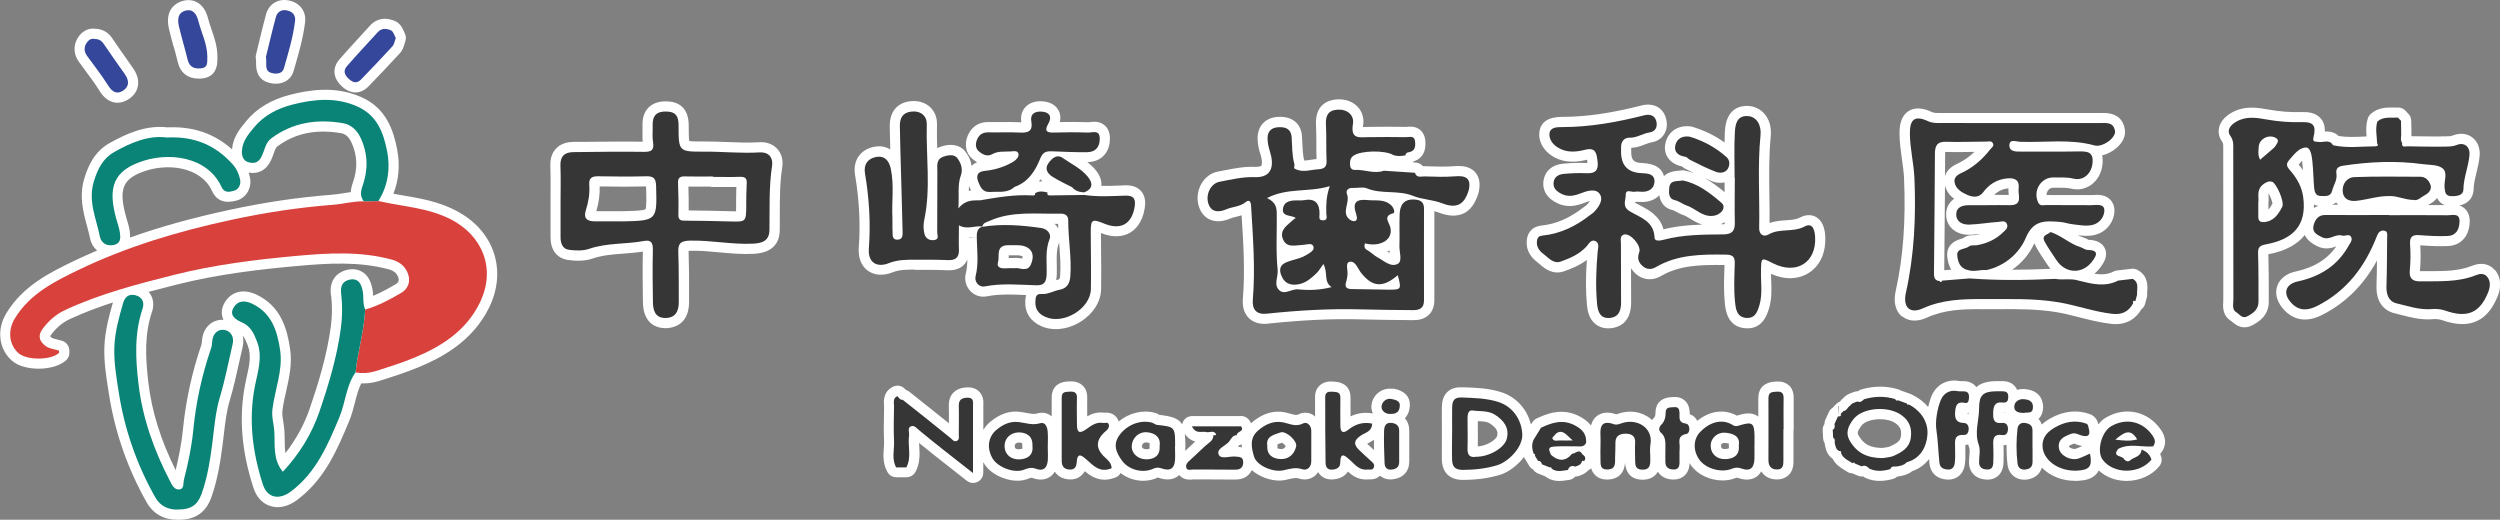
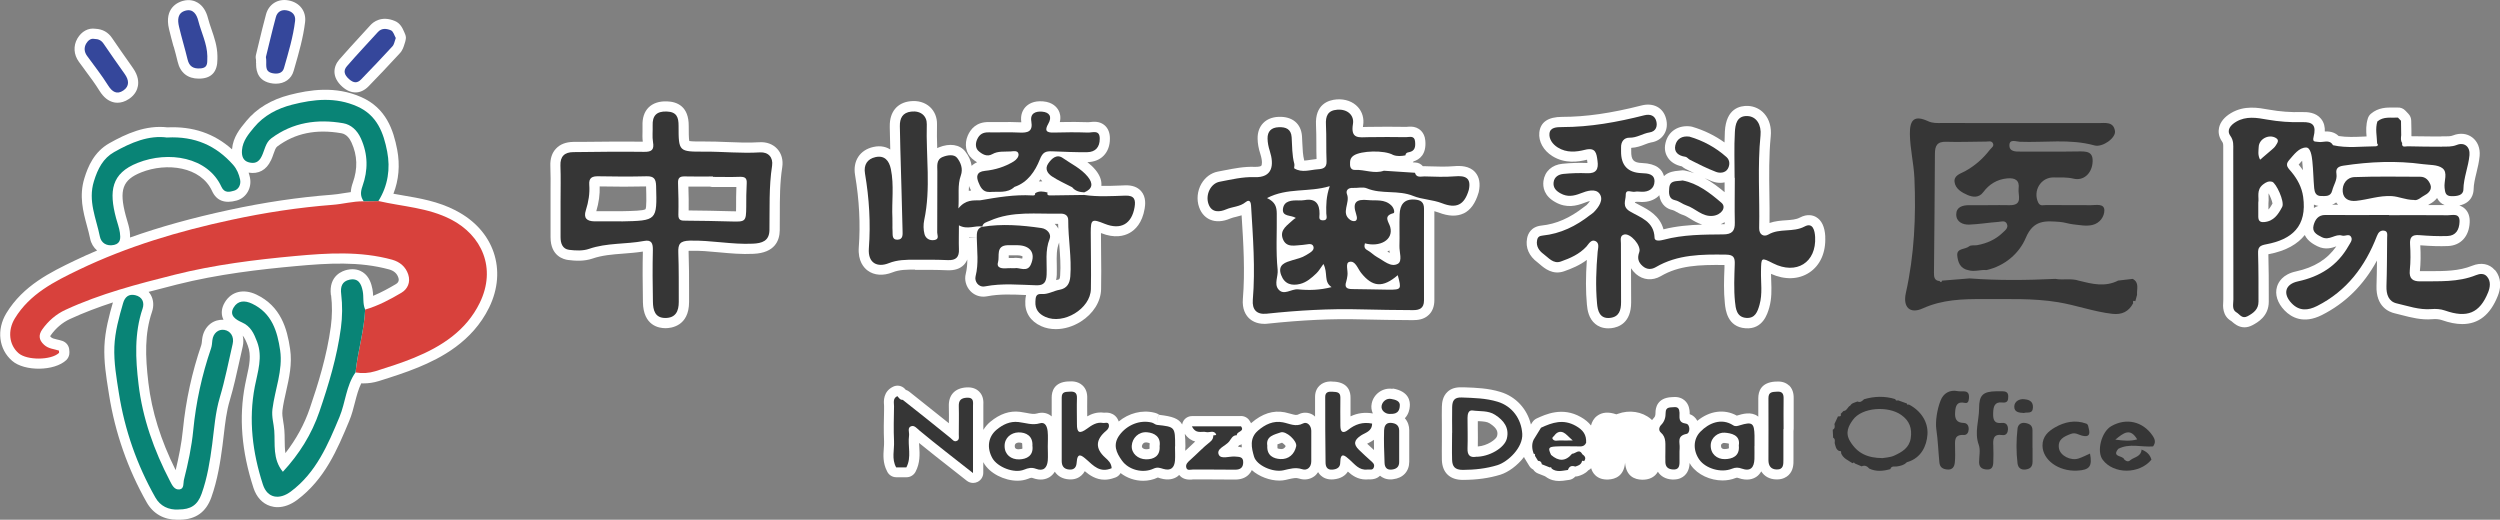
<svg xmlns="http://www.w3.org/2000/svg" id="_レイヤー_1" width="369.45" height="76.81" viewBox="0 0 369.45 76.81">
  <rect x="0" y="0" width="369.45" height="76.81" fill="#808080" stroke="none" />
  <defs>
    <style>.cls-1{fill:#363636;}.cls-1,.cls-2,.cls-3,.cls-4,.cls-5{stroke-width:0px;}.cls-2{fill:#098476;}.cls-3{fill:#fff;}.cls-4{fill:#d8413c;}.cls-5{fill:#35479b;}</style>
  </defs>
  <path class="cls-3" d="m67.34,31.1c-2.6-1.34-5.29-1.8-7.89-2.24-.45-.08-.88-.15-1.31-.23.79-2.02.99-4.22.56-6.5-.56-2.93-1.64-6.15-5.29-7.77-3.87-1.72-7.7-1.08-10.6-.34-2.72.7-4.88,2-6.41,3.86l-.07.09c-.85,1.02-1.9,2.29-2.04,4.1-2.64-2.35-5.77-3.42-9.55-3.25-3.22-.38-6.14.97-8.59,2.35,0,0,0,0,0,0-2.24,1.27-3.15,3.43-3.68,5.17-.81,2.62-.18,4.96.38,7.03.17.63.34,1.25.47,1.89.14.71.51,1.32,1.03,1.76-1.12.48-2.22.96-3.29,1.48-3.57,1.72-7.62,3.67-10.12,7.78-1.48,2.44-1.13,5.34.86,7.05,1.83,1.58,6.23,1.54,8-.12.55-.55.47-1.22.44-1.41,0-.64-.41-1.21-1.02-1.42-.26-.09-.53-.15-.79-.21-.46-.11-.7-.17-.88-.33-.07-.07-.12-.12-.14-.15.02-.03.04-.08.09-.14.75-1.06,1.73-1.89,2.83-2.4,2.07-.96,4.22-1.76,6.36-2.46-.54,1.87-1.16,4.13-1.26,6.48-.09,2.28.26,4.48.6,6.61l.09.57c.89,5.6,2.76,10.96,5.57,15.91.94,1.65,2.52,2.55,4.47,2.55.12,0,.23,0,.35,0,.03,0,.07,0,.1,0,2.33-.05,3.84-1.13,4.62-3.3.93-2.6,1.34-5.31,1.65-7.65.07-.52.13-1.04.19-1.57.21-1.79.4-3.49.89-5.12.57-1.91,1-3.88,1.42-5.77.16-.73.32-1.46.49-2.18.13-.56.12-1.11,0-1.63.28.34.49.8.75,1.48.55,1.45.23,2.9-.15,4.59-.09.4-.18.8-.25,1.2-.93,4.81-.53,9.8,1.24,15.24.44,1.36,1.32,2.31,2.48,2.68.35.11.71.17,1.08.17.96,0,1.96-.37,2.91-1.08,4.08-3.06,5.91-7.42,7.67-11.64.39-.93.63-1.87.86-2.78.26-1,.51-1.96.93-2.8.1,0,.2.01.3.01.77,0,1.53-.11,2.27-.34l.1-.03c1.9-.6,3.86-1.22,5.75-2,3.3-1.36,7.98-3.75,10.47-8.83,2.72-5.55.71-11.45-4.9-14.33Zm-18.41,12.52c.18,1.52.17,3.08-.04,4.64-.58,4.34-1.9,8.55-3.11,12.09-.8,2.35-2.01,4.56-3.6,6.61-.1-.6-.1-1.25-.11-1.94,0-.5-.01-1-.05-1.48-.03-.41-.09-.81-.16-1.22-.1-.6-.18-1.12-.12-1.66.11-.92.32-1.83.54-2.81.45-2,.92-4.07.59-6.29-.44-3.01-1.37-6.31-4.98-8.03-1.91-.9-3.7-.46-4.66,1.14-.57.94-.5,1.74-.34,2.25.04.12.09.23.14.33-.69-.03-1.36.16-1.92.58-.69.53-1.13,1.34-1.24,2.31l-.02.2c-.02.26-.05.5-.1.65-1.38,4.03-2.29,8.21-2.71,12.43-.21,2.18-.66,4.31-1.08,6.06-2.21-4.45-3.53-8.68-4.03-12.91-.47-3.96-.56-7.26.53-10.48.3-.88.24-1.77-.17-2.5-.09-.17-.21-.32-.33-.46,1.42-.38,2.82-.74,4.17-1.08,6.15-1.55,12.36-2.25,17.62-2.73,4.74-.43,9.36-.71,13.77.5.71.2,1.15.6,1.35,1.21.05.15.2.62-.36.95-1.01.6-2.15,1.23-3.37,1.74-.01-.32-.03-.65-.1-1-.15-.76-.46-1.86-1.42-2.49-.44-.29-1.2-.6-2.3-.36-.66.14-2.78.83-2.42,3.75Zm-15.8,5.13h0Zm6.91-25.04c.15-.31.27-.64.38-.97.17-.49.32-.92.55-1.09,2.64-1.97,5.74-2.61,9.48-1.96.79.14,1.25.83,1.5,1.38.87,1.91.93,3.85.19,5.93-.15.41-.27.88-.3,1.39-.36.05-.72.11-1.08.16-.61.1-1.18.19-1.75.23-4.97.38-9.94,1.12-15.17,2.25-5.42,1.17-10.21,2.5-14.62,4.07.01-.27,0-.57-.04-.89-.08-.62-.26-1.19-.41-1.7-.07-.22-.13-.44-.19-.66-1.01-3.79-.47-5.28,2.3-6.38,3.74-1.49,8.81-.86,10.46,2.76.65,1.42,1.86,1.9,3.65,1.4,1.42-.4,2.28-1.9,1.94-3.43-.05-.24-.12-.47-.19-.69,1.46.25,2.63-.38,3.29-1.8Z" />
  <path class="cls-3" d="m216.29,31.55c1.03-.51,1.75-1.51,2.21-3.07.01-.03.02-.07.03-.1.27-1.24.09-2.22-.52-2.92-.86-.98-2.22-.98-3.15-.9-1.2.1-2.4.06-3.68.02l-.62-.02c-.09,0-.19,0-.29,0-.26-.31-.64-.52-1.06-.54l-.43-.03s.08-.09.12-.14c.87-.27,1.93-1.03,1.73-3.1-.12-1.27-.96-1.74-1.31-1.88-.53-.21-1.03-.16-1.36-.13-.06,0-.11.01-.13.01-1.86-.03-3.75-.03-5.61,0-.15,0-.3,0-.45.01-.11,0-.24,0-.36.01,0-.06.02-.14.03-.23.17-1.01-.11-2-.77-2.72-.73-.81-1.87-1.22-3.13-1.13-1.22.09-3.23.71-3.06,3.81.04.89.05,1.77.05,2.7,0,.76,0,1.51.03,2.3-.3.03-.6.07-.9.12-.38.06-.68.1-.92.11-.2-.78-.24-1.63-.28-2.54-.01-.35-.03-.7-.05-1.05-.13-1.89-1.45-2.96-3.47-2.87-1.91.07-3.12,1.33-3.09,3.21.01.72.14,1.47.4,2.26.36,1.13.23,1.65.15,1.75-.06.08-.37.18-.94.17-1.59-.07-3.12.24-4.61.53l-.88.17c-1,.19-1.88.85-2.43,1.8-.6,1.05-.73,2.34-.34,3.45.38,1.1,1.09,1.61,1.61,1.84.86.38,1.9.32,3.01-.16.24-.1.54-.18.86-.25.25-.06.52-.13.81-.22v.09c.26,4.03.52,8.21.18,12.28-.12,1.49.42,2.36.89,2.82.41.4,1.13.85,2.29.85.16,0,.32,0,.5-.03,5.12-.54,9.63-.75,13.77-.63,2.51.07,5.06.09,7.53.11h.14c.7,0,1.64-.07,2.38-.8.53-.52.8-1.25.8-2.16-.01-3.01,0-6.02,0-9.02v-4.12c.22.06.42.12.61.19,1.49.58,2.72.62,3.75.12Zm-10.91,5.84c-.13-.08-.25-.16-.36-.22.11-.05.21-.11.31-.16.01.13.03.26.04.39Z" />
-   <path class="cls-3" d="m281.13,46.76c.54.44,1.73,1.04,3.62.18,2.62-1.19,5.31-1.28,8.33-1.25.73,0,1.45,0,2.18,0,2.99-.02,5.8-.03,8.65.44,1.13.19,2.24.47,3.41.77,1.5.38,3.06.78,4.69.96h0c.22.03.44.04.65.04,1.65,0,2.95-.75,3.79-2.19.28-.21.48-.5.56-.84.08-.31.16-.61.25-.92.06-.21.07-.42.04-.62,0-.11.01-.21.02-.32.05-.67.18-2.25-1.44-3.12-.27-.14-.58-.21-.88-.17l-2.15.25c-.18.02-.36.07-.52.16-.88.45-1.81.48-2.82.32.29-.24.57-.52.81-.84.42-.55,1.31-1.7.73-2.92-.54-1.13-1.85-1.23-2.41-1.25-.04-.02-.08-.04-.11-.06-.16-.09-.38-.21-.66-.29-.27-.08-.53-.2-.8-.33.74.09,1.55.17,2.44-.03,1.94-.44,2.96-2.15,2.96-3.62,0-.85-.37-1.37-.68-1.67-.76-.72-1.79-.66-2.46-.62-.12,0-.23.01-.32.01-1,0-2.01,0-3.01,0-1.2,0-2.39,0-3.56-.01,0-.22.06-.44.18-.63.11-.17.33-.45.84-.45.25,0,.49,0,.73,0,.66,0,1.29,0,1.86.13,1.04.26,2.08.07,2.93-.52.94-.65,1.56-1.72,1.71-2.95.07-.54.06-1.02-.04-1.44.86-.19,1.65-.67,2.19-1.15.9-.81,1.32-1.75,1.17-2.66-.39-2.56-2.72-2.48-3.58-2.45-.12,0-.24,0-.36,0-7.71-.01-15.42,0-23.13,0h-.26c-.54,0-.86,0-1.15-.13-.54-.25-2.17-1-3.5-.14-1.21.79-1.33,2.32-1.32,3.41.02,1.28.19,2.51.36,3.7.14.98.27,1.91.31,2.84.27,6.24-.13,11.67-1.23,16.6-.5,2.24.37,3.35.94,3.81Zm15.72-17.96s0,0,0,.01c-.43,0-.86-.01-1.28-.01-.29,0-.57,0-.86,0,.57-.57,1.24-.88,2.06-.96.01,0,.03,0,.04,0-.02.34,0,.67.04.96Zm3.8,7.15c.06.17.13.35.23.52.44.79.93,1.52,1.4,2.22l.39.58c.11.16.22.31.34.46-2.03.09-3.92.13-5.66.13,1.43-.98,2.57-2.33,3.29-3.92Zm-9.27-13.51c.14,0,.27,0,.41,0-.64.61-1.34,1.13-2.12,1.55-.09.05-.19.09-.29.14-.53.25-1.63.76-1.95,1.9,0-1.1.01-2.2.02-3.3,0-.12,0-.21.01-.28.03,0,.07,0,.12,0,1.28.05,2.56.02,3.8,0Zm-2.61,6.95c-.14.09-.27.2-.39.32-.36.35-.78.98-.78,1.98,0,.83.3,1.56.87,2.1.65.62,1.58.94,2.61.9.55-.02,1.09-.06,1.63-.12-.24.07-.5.13-.77.18-.04,0-.08,0-.12,0-.03,0-.07,0-.09,0-.4,0-1.05,0-1.62.45-.08.03-.18.06-.27.08-1.47.42-2.17,1.28-2.08,2.57.07.85.29,1.5.59,2l-1.03.08c.04-4.18.08-8.35.11-12.53.21.9.77,1.54,1.35,1.98Z" />
  <path class="cls-3" d="m269.74,34.94c-.08-1.43-.54-2.4-1.37-2.87-.4-.23-1.25-.52-2.38.08,0,0,0,0,0,0-.56.3-1.24.34-2.03.4-.77.05-1.61.11-2.46.4.02-1.41,0-2.81-.02-4.19-.04-2.84-.08-5.77.2-8.61.13-1.31-.2-2.5-.94-3.34-.61-.7-1.47-1.11-2.42-1.16-1.19-.04-3.23.37-3.42,3.77-.03.54-.04,1.09-.05,1.63-1.43-1.02-3.02-1.8-4.75-2.31-.07-.02-.14-.04-.22-.05-1.85-.26-3.35.72-3.75,2.42-.25,1.03.06,1.77.36,2.21.44.65,1.15,1.08,2.06,1.27.11.1.27.22.48.34.44.22.9.45,1.35.67-.46-.17-.94-.32-1.44-.41-.18-.03-.36-.04-.54,0-.15.03-.3.04-.44.05-.41.03-1.38.12-2.06.78-.25-.96-1.07-1.85-3.24-1.93-1.25-.04-1.62-.45-1.6-1.75v-.49c.81-.04,1.48-.29,2.03-.51.35-.13.64-.25.9-.29.82-.12,1.5-.54,1.91-1.18.44-.67.54-1.52.3-2.37-.42-1.59-1.86-2.36-3.6-1.92-4.54,1.16-8.27,1.69-11.74,1.69-2.08,0-3.21.77-3.38,2.3-.14,1.33.6,2.67,1.93,3.5,1.85,1.15,3.8.86,5.12.53.01.1.03.2.04.28,0,0,.01.1.01.1,0,.04.01.08.01.11,0,0,0,0-.01,0-1.17-.05-2.41-.02-3.68.11-1.55.15-2.62,1.12-2.81,2.55-.12.92.1,2.22,1.79,3.14,1.63.91,3.11.53,4.24.09.38-.15.65-.23.84-.28-.1.16-.26.37-.51.62-.04.04-.09.07-.14.1-.09.06-.18.13-.27.2-2.05,1.6-4.08,2.49-6.23,2.71-1.6.17-2.03,1.28-2.14,1.9-.26,1.36.28,2.61,1.54,3.54.12.09.25.2.37.31.65.56,1.87,1.6,3.56,1.01,1.13-.4,2.3-.88,3.36-1.68-.17,2.51-.17,4.63.01,6.58.07.86.28,2.09,1.24,2.88.37.31.99.65,1.91.65.14,0,.28,0,.43-.02,1.11-.12,2.96-.78,2.96-3.82-.01-1.68-.02-3.36-.02-5.04.19.3.44.59.74.86,1.06.9,2.42,1.02,3.66.31,2.71-1.59,5.62-1.69,9.41-1.65v.42c-.07,1.7-.13,3.46.06,5.28.1.95.37,3.46,3.05,3.65,2.57.19,3.24-2.14,3.5-3.02.39-1.38.35-2.69.3-3.95-.01-.36-.03-.71-.03-1.07,2.03.91,4.07.85,5.64-.18,1.63-1.06,2.49-3,2.37-5.32Zm-14.87-2.11s0,.06,0,.09c0,.08,0,.15,0,.21-.06,0-.14,0-.23,0h-.35c.21-.08.4-.19.59-.31Zm-7.36-3.25h0s0,0,0,0Zm19.18,3.89h0s0,0,0,0Zm-13.65-6.67c.36.14.77.22,1.18.22.22,0,.43-.02.64-.07,0,.48,0,.96,0,1.45-.89-.74-1.86-1.49-2.95-2.08.38.16.75.34,1.13.49Zm-7.83,2.04c.23,1.56,1.28,2.07,1.99,2.21.14.03.33.14.54.26.27.15.6.34,1.01.47.32.1.68.33,1.06.56.49.31,1.07.64,1.74.85-1.9.06-3.82.22-5.72.7-.54-2.01-2.24-2.9-3.43-3.52-.26-.14-.53-.27-.78-.42,0,0,0,0-.01,0,0-.03,0-.06.01-.09.08,0,.17-.02.25-.04.06,0,.22,0,.34.01.12,0,.24.02.34.02.99.03,1.9-.27,2.53-.86.05-.04.08-.1.12-.14Z" />
  <path class="cls-3" d="m112.2,21.02c-1.57.1-3.13.04-4.78-.03-1.07-.04-2.18-.09-3.29-.08-.88,0-1.86.01-2.27-.07-.08-.4-.08-1.36-.08-2.21.02-2.93-1.73-3.6-3.21-3.65-1.16-.04-2.08.27-2.72.9-.64.64-.94,1.55-.9,2.72.01.27,0,.54,0,.81-.01.47-.03.98.04,1.53-3.12-.04-6.27,0-9.33.03h-.94c-1.08.02-1.94.34-2.54.98-.61.63-.89,1.5-.85,2.6.05,1.19.04,2.41.03,3.6,0,.51,0,1.03,0,1.54v5.37c0,2.82,1.98,3.28,2.59,3.36,1.03.13,2.37.22,3.61-.21,1.42-.49,2.93-.61,4.53-.73.95-.07,1.93-.15,2.91-.3-.05,2.17-.04,4.55.01,7.48.06,3.47,2.35,3.84,3.33,3.84.82,0,3.49-.28,3.49-3.88v-1.81c0-1.81,0-3.68-.07-5.54,0-.08,0-.14,0-.2.06,0,.14-.01.23-.01,1.41-.04,2.81.09,4.29.23,1.64.15,3.34.31,5.07.22,3.16-.14,3.86-1.96,3.88-3.48.01-.76.01-1.52.01-2.29,0-2.43,0-4.73.36-7.04.16-1.05-.11-2.02-.75-2.71-.64-.69-1.57-1.04-2.64-.97Zm-10.47,6.56c.8.01,1.6,0,2.4,0h.8c.17.05.37.07.55.05.36,0,.73,0,1.09,0,.75,0,1.5.01,2.25,0-.04.99-.04,1.97-.04,2.92,0,.17,0,.44-.01.68-.22,0-.46,0-.62-.01-2.24-.07-4.45-.1-6.38-.12.02-1.06,0-2.2-.04-3.53Zm-6.35,3.34c-.31.22-1.87.26-3.42.29-.05,0-.09,0-.14,0h-1.33c-.79,0-1.59,0-2.37,0,.38-1.28.54-2.48.5-3.66,2.51.05,4.76.05,6.86,0,0,0,0,.02,0,.03.04,1.5.08,3.05-.09,3.34Z" />
  <path class="cls-3" d="m135.22,39.88c1.46-.01,3.15-.01,4.8.06,1.05.04,1.85-.22,2.42-.8.22-.23.39-.5.51-.8,0,.73-.06,1.43-.23,2.12-.23.88.03,1.86.67,2.54.51.54,1.19.84,1.93.84.18,0,.36-.02.54-.05,1.85-.36,3.73-.28,5.72-.19.02,0,.03,0,.05,0-.08.33-.1.65-.11.91-.09,1.66.75,2.97,2.35,3.69.66.3,1.4.44,2.16.44,1.23,0,2.53-.38,3.7-1.12,1.83-1.16,2.95-2.94,2.99-4.78.04-1.79.02-3.59,0-5.34-.01-.98-.02-1.96-.02-2.95,0,0,.02,0,.02,0,2.01.8,3.4.43,4.22-.03.82-.46,1.86-1.45,2.22-3.6.07-.46.27-1.67-.53-2.58-.53-.6-1.33-.89-2.38-.85l-.75.03c-.94.04-1.85.07-2.74.05.07-.76-.2-1.54-.85-2.34-.37-.45-.79-.83-1.22-1.17h0c2.02-.03,3.33-1.4,3.33-3.45.01-.84-.24-1.5-.74-1.96-.75-.68-1.7-.57-2.2-.51-.09,0-.17.02-.26.02-1.31-.05-2.69-.05-4.2-.02.19-.79,0-1.38-.18-1.71-.24-.45-.85-1.23-2.29-1.35-1.4-.12-2.19.39-2.61.84-.37.41-.78,1.12-.61,2.25-.06,0-.12,0-.2,0-.94-.05-1.87-.04-2.77-.03-.6,0-1.2.01-1.79,0-1.9-.05-2.75,1.06-3.16,2.01-.53,1.26-.28,2.58.62,3.37.26.23.52.42.76.56-.35.15-.61.34-.8.53-.11-.74-.43-1.47-.96-2.14-.8-1.02-2.29-1.24-3.89-.59-.08.03-.16.07-.24.11-.04-1.17-.06-2.36-.03-3.52.02-1.01-.35-1.92-1.04-2.56-.74-.68-1.78-.98-2.91-.85-1.93.21-3.06,1.58-3.03,3.68v.27c.02,1.01.04,2.03.07,3.04v.14c-.49-.32-1.33-.64-2.51-.37-1.99.45-3.04,2.08-2.69,4.14.62,3.69.81,7.28.55,10.69-.15,2.04.76,3.03,1.32,3.44.96.71,2.29.8,3.66.26,1.03-.41,2.1-.41,3.34-.41Zm7.98-12.39c.07.17.17.41.31.67-.12.01-.23.02-.35.04,0-.25.02-.48.04-.71Zm3.44-4.71h0s0,0,0,0h0Zm.85,15.96l1.1.33s0,0,0,0l-1.1-.33h0Zm8.91-4.93s-.03-.09-.06-.13c-.13-.22-.3-.42-.48-.6.17,0,.33,0,.51,0,0,.25.02.49.03.74Zm-.23,5.26c-.03-1.21-.05-2.25.35-3.23,0,0,0-.02,0-.03,0,.11.02.23.02.34.12,1.59.24,3.08.13,4.57-.04.55-.13.57-.34.61-.09.02-.17.04-.26.06.05-.24.09-.48.1-.77.02-.52,0-1.04,0-1.56Zm-2.15-12.27c-.16,0-.33,0-.5.01.08-.1.17-.2.25-.31.08.1.16.2.26.29Zm-4.95,11.13c0-.06,0-.13,0-.2.26,0,.53,0,.79,0h.51c.49.01.7.13.73.15.01.03.02.14-.04.34-.03,0-.06-.01-.09-.02-.24-.04-.51-.1-.82-.1-.11,0-.23,0-.35.03-.11,0-.21,0-.29,0-.17,0-.31,0-.44,0,0-.06,0-.13,0-.19Zm-5.87-2.76s0-.04,0-.06l1.15.06h0-1.15Z" />
  <path class="cls-3" d="m368.67,39.9c-.78-.92-2.02-1.16-3.33-.63-1.97.8-4.09.8-6.34.8-.44,0-.89,0-1.34,0-.02,0-.03,0-.05,0,.12-1.15.14-2.4.06-3.82,1.62.12,2.89.16,4.09.11,1.89-.08,3.12-1.42,3.21-3.49.04-.85-.19-1.52-.68-2-.27-.26-.56-.41-.85-.5,1.89-.4,2.09-1.85,2.11-2.35.01-.81.21-1.63.42-2.49.19-.79.39-1.61.47-2.49.1-1.15-.3-2.15-1.11-2.75-.78-.58-1.81-.68-2.82-.28-.37.15-.79.14-1.32.14h-.34c-.08,0-.16,0-.23.02h-.62c-1.22,0-2.43-.02-3.64-.04h0c0-.06,0-.12,0-.17v-.72c-.02-.46-.03-.93-.03-1.39,0-.4-.16-.78-.44-1.06-.14-.14-.28-.28-.41-.43-.3-.33-.73-.5-1.18-.47-.21.01-.42,0-.64,0-.92-.01-2.17-.03-3.29.92-.21.18-.37.42-.45.69-.3.95-.26,1.85-.19,2.66-.14,0-.29.01-.43.02-1.29.06-2.51.11-3.69-.08-.67-.65-1.49-.7-2.05-.67.03-.63-.09-1.31-.56-1.88-.77-.95-2-1.01-2.84-.99-1.62.05-3.21-.07-4.85-.36-1.62-.29-3.63-.66-5.6.5-.98.58-1.6,1.33-1.78,2.18-.11.5-.11,1.26.46,2.06.15.21.17.37.16.94v.3c0,4.41,0,8.82.01,13.24v8.83c0,.1,0,.21-.01.32-.05.63-.15,2.12,1.2,2.88.04.03.09.07.13.11.26.23.9.81,1.81.81.36,0,.75-.09,1.19-.32.72-.39,2.4-1.29,2.4-3.47v-.78c0-2.04,0-4.14-.06-6.23,2.68-.5,4.36-1.55,5.38-2.84.44.94,1.41,1.43,1.87,1.66,1.17.58,2.18.24,2.8.01-1.36,1.94-3.28,3.12-5.97,3.71-1.97.42-2.6,1.59-2.8,2.25-.35,1.14.06,2.42,1.11,3.51,1.03,1.06,2.81,2.04,5.51.69,3.48-1.76,6.17-4.41,8.15-8.06-.01,1.24-.03,2.5-.07,3.73-.1,3.11,1.86,3.88,2.69,4.07.36.08.71.17,1.07.27,1.33.34,2.84.74,4.49.6.52-.05,1.02,0,1.4.13,1.11.39,2.11.59,3.02.59,2.41,0,4.14-1.37,5.25-4.15.79-1.99.08-3.26-.42-3.85Zm-33.44-9.84c.04-.33.03-.64.02-.91-.01-.34-.01-.5.01-.58.25.48.52,1.14.57,1.51-.23.41-.41.69-.6.88v-.9Zm4.46-5.73h0c.13-.15.32-.38.52-.58,0,.07.02.14.02.22.04.39.07.79.1,1.18-.16-.23-.34-.46-.52-.69l-.11-.13Zm21.57,5.97c-.81,0-1.62,0-2.43,0,.07-.05.14-.11.21-.14.46-.23.83-.54,1.11-.9.25.5.62.85,1.11,1.04Zm-16.02-.38c.08.12.18.23.28.34-.3,0-.6,0-.9,0,.21-.08.42-.19.62-.34Zm-3.28.32c.23.1.46.16.65.19-.22.07-.44.16-.66.3,0-.16,0-.32,0-.48Z" />
-   <path class="cls-3" d="m319.32,63.49c-1.88-2.71-5.19-3.46-8.06-1.81,0,0,0,0,0,0-.44.25-.83.61-1.17,1.04-.08-.37-.31-1.18-1.27-1.53-1.89-.68-3.92-.45-5.87.67-.26.15-.74.44-1.22.88-.09-.28-.24-.57-.48-.84.55-.51.67-1.24.68-1.64.02-.59-.1-2.54-2.7-2.76-.39-.03-.77.01-1.14.12-.12-.28-.28-.49-.42-.64-.65-.66-1.51-.66-1.79-.66h-.88c-1.34.02-2.3.31-2.95.9-.05-.07-.09-.14-.14-.2-.67-.72-1.59-.71-2.07-.7-.07,0-.14,0-.2,0-.02,0-.04,0-.05-.01-1.85-.35-3.48.54-4.18,2.29-.19.48-.34,1.01-.47,1.54-.57-.68-1.3-1.26-2.16-1.71-.05-.03-.11-.05-.16-.07-.09-.06-.18-.1-.28-.14-.22-.08-.45-.16-.67-.24-.21-.07-.42-.15-.63-.23-.05-.02-.1-.03-.15-.05-.11-.07-.23-.12-.35-.16-1.76-.54-3.6-.53-5.47.01-.17.05-.36.15-.51.27-.22-.02-.44.04-.65.13-.06.03-.12.04-.17.06-.32.11-.88.29-1.33.81-.22.17-.38.36-.49.51-.21.08-.41.21-.57.38-.12.13-.24.25-.37.38-.05.05-.1.11-.15.17-.25.16-.45.38-.57.66l-.25.54c-.09.19-.18.39-.27.59-.08.17-.12.39-.12.61-.18.27-.28.59-.26.92l.06,1.17c.01.26.09.51.23.72,0,.14.02.27.06.41l.04.17c.1.42.3,1.23,1.08,1.75.45.89,1.22,1.34,1.74,1.66.12.07.25.15.37.23.24.17.52.25.8.26l.17.07c.22.09.44.19.65.28.24.1.5.13.75.1.1.08.2.14.31.2.74.35,1.48.47,2.16.47.76,0,1.45-.15,1.99-.3.23-.06.44-.18.61-.34.08,0,.15-.01.23-.03.66-.11,1.35-.27,1.98-.77,1.02-.35,1.86-.98,2.49-1.79.02.21.03.42.05.63.06.65.43,2.18,2.46,2.39.12.01.23.02.34.02,1.32,0,2.29-.9,2.45-2.33.08-.65.07-1.27.06-1.86v-.9s-.01-.02-.01-.02c.15-.01.28-.06.42-.1.05.19.11.38.18.57.08.22.04.7,0,1.13-.03.32-.05.64-.05.97.02,1.45.97,2.42,2.47,2.53.09,0,.18.01.27.01.76,0,1.27-.3,1.56-.56.75-.67.79-1.66.8-1.99.02-.77.04-1.65,0-2.54.15,0,.3-.02.44-.05,0,1,.04,1.98.15,2.92.12.92.58,1.45.94,1.73.31.24.81.5,1.53.5.14,0,.29,0,.45-.03,1.12-.16,1.88-.81,2.16-1.77.06.06.1.13.17.19,1.21,1.14,2.92,1.78,4.73,1.78.12,0,.24,0,.37,0,1.02-.05,2.17-.22,2.89-1.14.1-.13.18-.26.25-.39,1.02.95,2.41,1.5,3.96,1.54.05,0,.1,0,.16,0,1.9,0,3.69-.8,4.78-2.12.34-.38.47-.91.34-1.4-.04-.15-.1-.32-.17-.48.06-.06.12-.13.18-.21.76-1.05.73-2.18-.08-3.36Zm-13.56,2.52c0-.05,0-.09-.01-.1.1-.09.36-.21.76-.36.06.02.12.05.19.07.21.08.42.16.63.21.13.03.26.06.38.08-.35.17-.69.32-1,.42-.31.1-.87-.16-.95-.32Zm-9.41-4.98c-.1-.01-.19-.03-.29-.03h0c.09,0,.18-.01.27-.02,0,.02.01.03.02.05Zm-5.69.02c.1,0,.19-.04.28-.06,0,.05,0,.1-.01.16-.09-.03-.17-.08-.27-.1Zm-9.76,3.48c-.09.59-.43.9-1.58,1.44-.22.1-.59.15-.89.19-.12.01-.23.03-.33.04-1.72-.04-2.64-.52-3.39-1.76-.25-.4-.28-.64.35-1.51.45-.63,1.6-.98,2.76-.98.87,0,1.74.19,2.31.61.71.51.92,1.03.78,1.98Zm-9.16-4.49l.04,1.5h0l-.15-1.49s.08-.01.11-.01Z" />
  <path class="cls-3" d="m50.6,12.83c.63.56,1.3.83,1.95.83s1.32-.3,1.9-.89c1.3-1.34,3-3.11,4.62-4.88.43-.45.58-.97.71-1.39.03-.11.07-.23.11-.35,0-.02,0-.03.01-.05.04-.13.06-.26.07-.39,0-.03.02-.06.02-.09h0s-.01-.06-.01-.09c0-.12-.03-.25-.07-.37-.02-.06-.05-.11-.07-.17-.02-.04-.03-.09-.05-.13-.03-.06-.06-.13-.09-.2-.2-.46-.54-1.23-1.35-1.56-1.99-.83-3.19.16-3.61.62-.46.5-.92,1.01-1.38,1.51-1.06,1.16-2.16,2.35-3.22,3.57-.86.99-1.19,2.57.46,4.03,0,0,0,0,0,0Z" />
  <path class="cls-3" d="m37.85,9.29c-.01.68-.04,2.5,2.05,2.98,0,0,0,0,0,0,.3.07.59.1.86.1,1.29,0,2.3-.7,2.63-1.88l.18-.62c.61-2.12,1.24-4.31,1.52-6.62.18-1.6-.81-2.89-2.46-3.19-1.55-.3-2.92.56-3.32,2.07-.38,1.41-.73,2.83-1.05,4.18-.15.61-.29,1.2-.43,1.78-.06.24-.06.48,0,.72.02.13.01.3,0,.49Zm2.38,1.52h0,0s0,0,0,0Z" />
  <path class="cls-3" d="m12.57,10.38c.77,1.03,1.5,2.01,2.14,3.05,0,0,0,0,0,0,.61.97,1.31,1.52,2.14,1.7.15.03.32.05.52.05.47,0,1.06-.13,1.71-.57.9-.61,1.21-1.37,1.3-1.9.11-.58.07-1.51-.71-2.62l-.48-.69c-.88-1.25-1.77-2.51-2.63-3.78-.58-.86-1.4-1.32-2.46-1.37-1.04-.16-2.05.38-2.67,1.45-.62,1.09-.54,2.37.22,3.42.3.42.61.83.92,1.25Z" />
  <path class="cls-3" d="m25.67,6.88c.21.75.41,1.5.59,2.26.38,1.61,1.48,2.48,3.1,2.48.11,0,.22,0,.33-.01,1.63-.1,2.45-1.07,2.44-2.88,0-.11,0-.23,0-.34,0-.04,0-.09,0-.13-.02-1.44-.46-2.71-.88-3.93-.19-.57-.38-1.1-.51-1.63-.28-1.1-.8-1.88-1.55-2.32-.44-.26-1.18-.52-2.16-.25-.67.18-2.81,1-2.05,4.18.2.86.44,1.72.67,2.58Z" />
  <path class="cls-3" d="m264.39,56.98c-.47-.45-1.11-.65-1.89-.59h-.16c-2.07.14-2.5,1.41-2.5,2.47,0,.91,0,1.81,0,2.72-.03-.03-.06-.06-.09-.08-.99-.71-2.25-.33-3.08-.08,0,0,0,0-.01,0-1.83-1.02-4.02-.72-5.83.77-.25-.47-.64-.83-1.13-.99,0-.1,0-.2,0-.29-.02-.29-.06-1.15-.76-1.75-.31-.26-.85-.56-1.71-.48-.06,0-.12,0-.19.01-2.16.1-2.39,1.63-2.39,2.28,0,.5-.11.65-.24.78-.1.1-.19.21-.27.33-.06-.06-.11-.12-.18-.17-1.3-1.09-3.18-1.38-4.89-.75-.07.03-.14.05-.21.07-1.16-.4-2.11-.32-2.84.23-.51.38-.77.9-.9,1.42-.37-.47-.87-.89-1.51-1.25-2.73-1.55-5.2-.4-6.52.21-.26.12-.48.32-.64.56-.07.11-.14.22-.21.33-.56-2.3-2.22-4.12-4.5-4.81-1.79-.55-3.57-.62-5.3-.68h-.38c-.91-.04-1.62.17-2.14.66-.71.66-.82,1.55-.84,2.19-.02.86-.01,1.73,0,2.59v1.1c0,.05,0,.11,0,.16,0,.43,0,.87,0,1.31,0,.91-.02,1.81,0,2.72.06,1.88,1.18,2.95,3.1,2.95,2.12-.01,3.88-.26,5.55-.77,1.15-.36,2.52-1.34,3.49-2.62.06.15.13.3.23.42.02.05.05.1.08.14l.46.75c.14.24.35.43.59.55.17.26.41.46.71.58l.96.38s.1.05.15.08c0,0,0,0,0,0,.68.51,1.38.65,2,.65.42,0,.8-.06,1.11-.11.12-.02.25-.04.37-.05.35-.04.68-.23.92-.5.17,0,.34-.03.49-.08.34-.11.96-.31,1.43-.84.15-.07.29-.18.42-.31.1.36.28.72.61,1.04.48.46,1.13.67,1.94.63,1.05-.05,2.29-.54,2.46-2.47.16,2,1.42,2.47,2.49,2.5.04,0,.07,0,.11,0,.77,0,1.4-.23,1.87-.68.16-.16.28-.33.38-.5.42.68,1.16,1.1,2.11,1.15.08,0,.16,0,.23,0,.8,0,1.31-.31,1.61-.59.66-.61.73-1.47.74-1.85.07.12.13.24.21.35.99,1.4,2.86,2.23,4.66,2.23.67,0,1.33-.12,1.93-.36.18-.07.22-.07.4,0,1.3.46,2.17.16,2.67-.18.3-.2.53-.48.72-.8.45.73,1.23,1.17,2.22,1.19.03,0,.07,0,.1,0,.87,0,1.42-.35,1.72-.64.73-.71.73-1.67.72-2.31,0-1,0-2.01,0-3.01v-1.2c.02-.1.03-.2.03-.3,0-.5,0-1.01,0-1.51,0-.99-.01-1.97,0-2.95,0-.32.04-1.29-.69-1.99Zm-46.01,5.26s.1,0,.14,0c.76.04,1.24.08,1.62.32,1.24.79,1.22,1.38,1.1,1.87,0,0,0,0,0,0-.11.5-1.46,1.46-2.85,1.55.02-.93.01-1.85,0-2.74,0-.34,0-.68,0-1.02Zm37.11,4.01s-.22.1-.6.11h0c-.19.01-.36-.04-.45-.14-.08-.08-.12-.21-.11-.38,0-.04,0-.14.12-.25.1-.09.24-.14.31-.14,0,0,0,0,0,0,.4.03.62.08.74.12,0,0,0,0,0,.01,0,.02,0,.03,0,.05,0,.07-.02.13-.02.2h0s0,.08.01.11c0,.02,0,.04,0,.06.02.16,0,.24.01.25Zm7.13-8.36h0s0,0,0,0Z" />
  <path class="cls-3" d="m205.81,57.47c-1.43-.24-2.82.74-3.1,2.16-.11.51-.04,1.01.17,1.47-1.17-.2-2.26-.07-3.3.43h0c0-.92-.01-1.82,0-2.73.02-.83-.27-2.25-2.39-2.4h-.14c-.32-.04-1.28-.12-2.02.56-.31.29-.69.81-.69,1.68,0,.97,0,1.95,0,2.93-.1-.09-.2-.19-.31-.26-.66-.4-1.45-.43-2.13-.08,0,0,0,0,0,0-.28.15-.49.11-1.17-.08-.28-.08-.57-.16-.86-.22-1.72-.33-3.33.18-4.93,1.56-.02.02-.04.04-.06.06-.08-.16-.17-.33-.31-.51-.33-.41-.84-.61-1.35-.55h-7.06c-.52,0-1,.27-1.27.71-.1.16-.16.34-.19.53-.5-.89-1.48-1.2-3.35-1.42-.16-.1-.41-.24-.74-.32-1.83-.46-3.81.07-5.29,1.3-.13-.42-.61-1.44-2.16-1.3-1-.14-1.83.16-2.49.54,0-.06,0-.13,0-.19,0-.83-.02-1.66,0-2.48.03-.79-.2-1.43-.67-1.88-.73-.7-1.69-.63-2-.61h-.15c-2.11.11-2.43,1.52-2.43,2.36v2.81c-.08-.07-.17-.14-.24-.19-.55-.36-1.23-.45-1.91-.25-.44.13-.89.06-1.58-.08-.32-.06-.64-.12-.96-.16-1.53-.19-2.96.3-4.38,1.47-.42.35-.76.76-1.03,1.2v-3.67c.02-.46.05-1.33-.62-1.99-.45-.45-1.07-.66-1.84-.62,0,0-.01,0-.02,0-1.72.1-2.68,1.12-2.62,2.8.02.83.02,1.67.01,2.5-1.62-1.3-3.25-2.59-4.88-3.89l-.98-.78c-.15-.12-.33-.21-.52-.27-.04-.05-.09-.1-.13-.15-.45-.47-1.14-.6-1.72-.32-1.5.71-1.4,2.18-1.36,2.66,0,.07.01.14.01.18v.69c-.04,1.49-.07,3.03,0,4.56.01.31-.01.65-.04,1.02-.07.97-.16,2.17.47,3.37.23.54.76.91,1.38.91h1.51c.55,0,1.06-.31,1.32-.79.71-1.33.63-2.67.56-3.75-.01-.18-.02-.35-.03-.53,1.59,1.3,3.21,2.57,4.91,3.9l2.15,1.69c.27.21.6.32.93.32.22,0,.45-.05.65-.15.52-.25.85-.78.85-1.35v-1.59s.03.07.05.11c.88,1.57,3.07,2.65,5,2.65.55,0,1.08-.09,1.56-.28.47-.19.54-.17.68-.12,1.18.44,2.01.17,2.5-.13.26-.16.54-.41.78-.8.43.65,1.13,1.06,2.05,1.13.93.08,1.52-.26,1.86-.56.21-.18.39-.4.52-.65.7.6,1.66,1.26,2.93,1.26.46,0,.95-.09,1.49-.29.25-.07.48-.21.66-.4.08-.09.15-.18.21-.29.94.73,2.13,1.14,3.33,1.14.74,0,1.48-.15,2.16-.48.08,0,.16.04.24.07l.16.05c1.21.36,2.02.06,2.49-.26.1-.07.19-.16.28-.24.29.37.78.69,1.58.69.13,0,.28,0,.43-.03.9,0,1.8,0,2.71,0,1.18,0,2.35,0,3.54.02.83,0,1.51-.23,2-.72.16-.16.34-.38.47-.68,1.07.96,2.67,1.55,4.07,1.55.33,0,.64-.03.94-.1l.38-.09c.74-.17,1.16-.26,1.6-.11.78.26,1.59.14,2.23-.32.24-.17.42-.39.58-.63.13.21.26.38.4.5.34.31.94.66,1.88.57,1.08-.1,1.75-.56,2.12-1.15.61.56,1.45,1.17,2.66,1.17.13,0,.27,0,.41-.02.82.05,1.35-.21,1.69-.54,0,0,0,0,0,.01.31.26.81.54,1.53.54.12,0,.25,0,.39-.03,1.48-.17,2.39-1.17,2.39-2.59v-4.67c0-.61-.2-1.25-.65-1.75.55-.57.7-1.3.73-1.75.07-.7-.07-2.24-2.54-2.65Zm-62.91,1.3h0s0,0,0,0Zm8.2,7.52c-.05.03-.22.09-.53.1-.23.02-.42-.05-.51-.14-.02-.02-.1-.1-.1-.34,0-.46.45-.5.58-.51.01,0,.02,0,.03,0,.31,0,.46.08.47.1.01.02.04.12.03.33,0,.13,0,.25.02.38,0,.05,0,.08,0,.09Zm37.67-.62c.16-.07.41-.16.58-.21.04-.01.08-.02.11-.04.18.11.41.31.54.49-.17.4-.46.45-.63.45-.03,0-.06,0-.07,0-.33-.02-.49-.09-.5-.1,0,0-.04-.08-.02-.29,0-.07,0-.19,0-.29Zm-5.81.34c.04-.06.08-.12.12-.18,0,0,.01-.02.02-.03.14-.03.27-.08.39-.15,0,.16,0,.31.02.47-.17-.04-.35-.08-.55-.1Zm-6.34-.76c-.22.2-.43.41-.64.61-.27.25-.54.51-.82.76,0-.13,0-.27,0-.4.01-.08.02-.15.02-.23,0-.75-.03-1.36-.09-1.88.47.68,1.03,1.01,1.55,1.14Zm-6.73,1.06s-.2.08-.51.08c-.27,0-.46-.11-.55-.21-.07-.08-.08-.15-.08-.21.01-.18.1-.35.22-.46.1-.09.21-.13.36-.13.02,0,.04,0,.07,0,.33.03.48.12.49.12h0s.02.08,0,.21c-.02.11-.02.22-.01.33.01.19,0,.29,0,.27Zm1.27-5s0,0,.01,0l-.18,1.41s0,0,0,0l.16-1.41Zm30.88,4.26c.07-.04.15-.08.23-.12.21-.11.49-.25.77-.46,0,.51,0,1.01.01,1.52-.34-.31-.68-.61-1.02-.94Z" />
  <path class="cls-4" d="m55.94,29.71c3.58.83,7.29.96,10.71,2.72,4.55,2.34,6.76,7.2,4.24,12.34-2,4.09-5.62,6.43-9.69,8.1-1.87.77-3.81,1.38-5.74,1.99-.94.29-1.93.35-2.92.18.32-3.12,1.28-6.15,1.42-9.29,1.91-.55,3.66-1.48,5.35-2.48.93-.55,1.39-1.56,1.02-2.7-.37-1.15-1.24-1.87-2.37-2.19-4.72-1.3-9.57-.98-14.31-.55-5.99.55-12,1.3-17.85,2.77-5.48,1.38-10.97,2.8-16.13,5.19-1.37.63-2.55,1.65-3.43,2.9-.54.77-.55,1.51.27,2.26.67.61,1.46.61,2.2.86,0,.14.05.3,0,.35-1.17,1.09-4.72,1.11-5.96.04-1.43-1.23-1.64-3.36-.56-5.14,2.22-3.65,5.86-5.46,9.49-7.21,7.17-3.44,14.73-5.69,22.5-7.36,4.96-1.07,9.92-1.83,14.97-2.22,1.51-.11,3.02-.54,4.57-.52.73-.01,1.47-.02,2.2-.03h.02Z" />
  <path class="cls-1" d="m207.69,22.96c-.61.11-1.21.17-1.81-.06-1.31-.75-4.77-.63-5.82.08-.55.37-.56.82-.55,1.34,0,.46.22.81.72.79,1.43-.08,2.84.63,4.28.12,1.53.1,3.06.2,4.59.3.23.8.91.53,1.42.54,1.48.04,2.97.11,4.45-.01,1.57-.14,2.48.2,2.09,2-.66,2.26-1.85,2.8-3.97,1.97-1.36-.53-2.99-.56-4.2-1.06-2.29-.94-4.7-.22-6.9-1.14-.59-.25-1.38-.02-2.07-.06-.7-.04-1.08.39-.86.94.51,1.26-.97,2.77.48,3.79.34.24,1.32.46.87-.87-.57-1.69-.04-2.25,1.77-2.06,1.15.12,2.42-.2,3.44.8.42.42.52,1.08.31,1.13-1.59.41-.68,1.3-.48,2.05.52,1.95-1.6,3-3.74,2.41-.12.43-.12.76.37,1.02.52.28.94.75,1.46,1.03.97.52,2.01,1.55,3.04.97.7-.4.2-1.72.23-2.63.05-1.56-.03-3.13.03-4.69.05-1.37.63-2.28,2.22-2.17.9.06,1.38.38,1.38,1.34,0,4.52-.02,9.03,0,13.55,0,1.22-.7,1.46-1.66,1.45-2.55-.02-5.1-.04-7.64-.11-4.67-.13-9.33.15-13.97.64-1.48.15-2.14-.62-2.03-2.03.39-4.67.02-9.31-.26-13.97-.06-.93-.54-.71-.8-.49-.85.7-1.94.66-2.88,1.07-.88.38-2.13.58-2.61-.8-.48-1.37.33-3.03,1.64-3.28,1.7-.32,3.43-.75,5.14-.68,2.72.11,2.94-1.8,2.28-3.87-.2-.62-.32-1.22-.33-1.83-.02-1.06.55-1.64,1.64-1.68,1.06-.05,1.84.27,1.92,1.47.09,1.32.04,2.66.4,3.96.06.21-.09.6,0,.66,1.12.68,2.3.21,3.46.13.73-.05,1.34-.18,1.3-1.19-.08-1.79,0-3.59-.09-5.38-.07-1.29.25-2.13,1.68-2.24,1.54-.11,2.52.86,2.31,2.11-.38,2.28.92,1.97,2.28,1.95,1.85-.03,3.71-.03,5.56,0,.51,0,1.25-.29,1.34.64.07.73.02,1.41-.9,1.58-.28.04-.5.14-.53.47h0Zm-12.1,16.03c-.44.6-.69,1.06-1.05,1.4-.7.67-1.45,1.33-2.41,1.57-1.25.31-2.3.03-2.8-1.31-.59-1.58.69-1.9,1.67-2.2.7-.21,1.37-.34,2.02-.75.55-.34,1.27-.68,1.08-1.27-.2-.62-1.02-.26-1.56-.24-1.12.04-2.46.52-2.98-.93-.48-1.35.76-2.01,1.56-2.79.1-.1.24-.17.38-.26-.69-.47-2.09-.13-1.9-1.39.18-1.18,1.32-1.23,2.33-1.2.29,0,.58,0,.87-.05,1.64-.3,2.22.61,2.2,2.03,0,.5-.19.94.49.96.79.02.52-.63.51-1.02-.03-1.24-.03-2.47.51-4.03-3.14.95-6.25.19-9.27,1.76,1.25.58,1.43,1.35,1.44,2.28.04,2.77-.15,5.55.13,8.32.1.95-.54,2.06.09,2.86.81,1.02,1.92-.07,2.93.03,1.58.16,3.19.12,4.95-.33-1.22-.82-.48-2.04-1.21-3.43h.02Zm10.98,1.67c-2.22,1.91-3.74,1.78-5.43-.34-.51-.64-.85-1.85-1.73-1.62-.65.16-.16,1.34-.29,2.05-.05.28-.08.58-.17.85-.29.86.05,1.12.9,1.12,1.79,0,3.58.08,5.37.09,1.87,0,1.91-.06,1.34-2.14h0Z" />
  <path class="cls-1" d="m315.82,43.55c-.09.32-.18.64-.26.96-.32-.13-.4,0-.32.3-.66,1.23-1.64,1.73-3.07,1.57-2.73-.31-5.31-1.27-8.02-1.72-3.7-.61-7.37-.44-11.06-.46-3.04-.02-6.04.06-8.96,1.38-1.9.86-2.95-.2-2.48-2.3,1.25-5.61,1.51-11.29,1.26-16.99-.1-2.16-.64-4.3-.67-6.49-.03-2.2.74-2.79,2.69-1.89.69.32,1.35.27,2.03.27,7.71.01,15.42,0,23.13.01,1.01,0,2.24-.26,2.46,1.17.16,1.01-1.83,2.46-3.03,2.13-3.65-1.01-7.36-.39-11.04-.54-.52-.02-1.51-.45-1.53.49-.03.99.93.97,1.71.96,2.78-.01,5.57.03,8.35-.02,1.32-.02,2.45-.07,2.21,1.82-.18,1.46-1.33,2.56-2.8,2.2-.99-.24-1.95-.16-2.92-.18-1.9-.04-3.11,1.97-2.3,3.7.29.61.79.37,1.2.38,2.2.03,4.41,0,6.61.02.76,0,1.97-.29,1.97.77,0,.88-.63,1.9-1.79,2.16-.93.21-1.85,0-2.77-.09-.69-.07-1.36-.32-2.05-.37-2.08-.15-3.87-.34-5,2.36-.97,2.29-3.08,4.14-5.8,4.76-.91-.09-1.83.31-2.74,0-1.2-.24-1.51-1.24-1.59-2.18-.08-1.08,1.19-.85,1.76-1.33.26-.22.78-.1,1.18-.17,1.43-.26,2.73-.83,3.78-1.85.33-.32.9-.7.61-1.31-.26-.55-.84-.31-1.25-.28-1.44.1-2.86.35-4.3.4-.98.04-1.93-.41-1.93-1.5s.91-1.38,1.94-1.37c1.97.03,3.94-.04,5.91,0,2.09.05,1.24-1.5,1.37-2.46.16-1.22-.52-1.61-1.69-1.5-1.51.14-2.67.87-3.54,2.04-.68.92-1.65.7-2.33.41-.8-.35-1.79-.89-1.91-1.93-.11-.97.88-1.22,1.53-1.57,1.47-.8,2.68-1.87,3.69-3.18.23-.3.71-.54.42-1.01-.21-.34-.63-.2-.95-.2-1.97,0-3.94.1-5.91.03-1.36-.05-1.68.6-1.68,1.78-.03,5.85-.08,11.69-.14,17.54,0,.62.02,1.19.82,1.26.16.18.3.26.36-.06,1.36-.11,2.72-.22,4.08-.33,4.22.32,8.45.27,12.67.07,1.16.21,2.36-.12,3.5.27,1.93.48,3.86.97,5.79-.02.72-.08,1.44-.17,2.15-.25,1.02.55.58,1.51.64,2.33v.02h0Z" />
  <path class="cls-1" d="m256.34,26.28c0-2.26-.09-4.52.04-6.77.06-1.07.26-2.43,1.86-2.36,1.36.06,2.08,1.33,1.93,2.85-.46,4.56-.1,9.14-.2,13.7-.02,1,.69,1.35,1.36.96,1.68-.98,3.64-.27,5.36-1.19,1.22-.65,1.5.61,1.55,1.55.2,3.78-2.77,5.63-6.2,3.9-1.8-.91-1.76-.9-1.8,1.12-.04,1.67.25,3.36-.22,5.01-.29,1.01-.64,2.02-1.95,1.93-1.46-.1-1.57-1.43-1.67-2.37-.19-1.84-.1-3.7-.04-5.56.04-1-.17-1.41-1.31-1.42-3.58-.05-7.13-.04-10.36,1.85-.64.37-1.31.38-1.93-.15-.67-.58-.83-1.2-.51-2.07.35-.95-1.33-2.86-2.25-2.6-.65.18-.46.81-.46,1.31,0,2.9,0,5.79.02,8.69,0,1.18-.28,2.17-1.63,2.32-1.55.17-1.83-1.1-1.92-2.14-.23-2.54-.13-5.09.09-7.63.05-.53.31-1.28-.32-1.58-.65-.32-1.03.47-1.34.81-1.06,1.14-2.4,1.72-3.79,2.21-1.11.39-1.81-.57-2.55-1.11-.61-.45-1.13-1.11-.95-2.04.09-.51.37-.64.83-.69,2.64-.27,4.92-1.4,6.99-3.02.18-.14.38-.25.54-.41.77-.78,1.51-1.86.88-2.74-.59-.84-1.89-.43-2.82-.06-1.02.4-1.95.56-2.95,0-.66-.36-1.13-.84-1.03-1.64.11-.83.76-1.17,1.47-1.24,1.15-.11,2.32-.15,3.47-.1,1.38.06,1.72-.61,1.55-1.82-.15-1.1-.23-2.05-1.86-1.64-1.31.33-2.7.47-4.01-.34-.82-.51-1.31-1.29-1.23-2.07.1-.91,1.04-.95,1.89-.95,4.12,0,8.14-.73,12.11-1.74.91-.23,1.57.06,1.78.85.2.72,0,1.53-.99,1.68-1.01.16-1.86.8-2.95.78-.82-.02-1.29.59-1.26,1.47v.52c-.03,2.09.99,3.18,3.05,3.25.89.03,1.91.11,1.89,1.23-.02,1.02-.81,1.56-1.88,1.52-.35-.01-.71-.07-1.04,0-.47.1-1.35-.49-1.33.5,0,.79-.58,1.69.62,2.4,1.53.91,3.57,1.46,3.64,3.9.02.6.92.4,1.36.29,2.88-.77,5.84-.76,8.78-.79,1.3,0,1.75-.5,1.72-1.75-.05-2.2,0-4.4,0-6.61h-.03Z" />
  <path class="cls-1" d="m82.84,29.68c0-1.73.05-3.47-.02-5.2-.05-1.38.62-1.99,1.91-2,3.48-.04,6.95-.09,10.43-.04,1.16.02,1.54-.3,1.34-1.46-.13-.79-.02-1.62-.05-2.43-.05-1.44.56-2.12,2.07-2.07,1.48.05,1.77.84,1.76,2.14,0,3.79.03,3.81,3.86,3.79,2.72-.01,5.43.28,8.15.11,1.27-.08,1.99.76,1.81,1.97-.49,3.17-.34,6.35-.39,9.52-.03,1.61-1.1,1.94-2.45,2-3.12.15-6.2-.53-9.33-.45-1.43.04-1.74.49-1.69,1.77.09,2.43.06,4.86.07,7.29,0,1.35-.45,2.37-1.99,2.37s-1.81-1.18-1.83-2.37c-.05-2.55-.07-5.1-.01-7.64.02-1-.17-1.59-1.31-1.37-2.69.51-5.48.25-8.13,1.17-.89.31-1.96.26-2.93.14-.98-.12-1.27-.95-1.27-1.87v-5.38h0Zm8.98,3.04c5.3-.11,5.28-.11,5.14-5.24-.03-1.03-.31-1.45-1.39-1.43-2.37.06-4.75.05-7.13,0-.92-.02-1.44.21-1.36,1.25.1,1.28-.11,2.54-.5,3.76-.38,1.16.13,1.63,1.24,1.65,1.33.01,2.66,0,3.99,0h.01Zm13.54-6.57v-.07c-1.39,0-2.78.03-4.16-.01-.74-.02-1.03.22-1,.98.06,1.56.09,3.12.05,4.68-.02.88.46.88,1.09.88,2.25.02,4.51.05,6.76.12,2.08.06,2.16,0,2.18-2.16,0-1.16,0-2.31.07-3.47.05-.78-.26-.99-1-.97-1.33.05-2.66.01-3.99.01h0Z" />
  <path class="cls-1" d="m145.19,33.48c-1.12-.19-2.21.51-3.48-.18,0,1.33-.04,2.43,0,3.52.06,1.19-.45,1.67-1.63,1.62-1.62-.07-3.25-.07-4.87-.06-1.31,0-2.59,0-3.89.52-1.61.64-3.09.04-2.92-2.2.28-3.7.05-7.39-.57-11.05-.22-1.29.34-2.16,1.54-2.43,1.33-.3,2.02.5,2.28,1.76.5,2.41.11,4.85.23,7.27.03.64-.02,1.28.02,1.91.03.54-.11,1.31.76,1.26.82-.04.73-.79.72-1.34-.09-4.04-.22-8.09-.33-12.13-.03-1.1-.05-2.2-.07-3.3-.02-1.17.39-2.02,1.69-2.16,1.41-.16,2.32.66,2.29,1.88-.13,4.72.62,9.46-.38,14.15-.14.66-.13,1.42.04,2.07.17.64.75,1.01,1.48.88.74-.13.4-.72.4-1.11.02-3.01,0-6.03.02-9.04,0-.78-.19-1.72.78-2.12.71-.29,1.69-.44,2.14.13.53.67.91,1.61.55,2.6-.52,1.44-.23,2.92-.36,4.87,1.08-1.33,2.18-1.17,3.23-1.2,2.53-.44,5.07-.87,7.66-.72.19.01.49.05.45-.32.59-.39,1.22-.27,1.84-.11-.14.46.21.43.47.43,1.65-.01,3.29-.04,4.94-.07,2.02.3,4.05.17,6.07.1,1.39-.05,1.55.64,1.38,1.69-.42,2.51-2.05,3.42-4.4,2.48-1.93-.78-2.08-.69-2.08,1.31,0,2.78.08,5.56.02,8.33-.06,2.92-4.06,5.31-6.73,4.11-.98-.44-1.53-1.13-1.47-2.24.03-.6.03-1.21.89-1.14.97.08,1.78-.47,2.69-.63,1.09-.2,1.5-.94,1.58-1.97.21-2.78-.32-5.54-.31-8.31,0-.75-.54-.99-1.18-.97-3.5.09-7.06-.44-10.42,1.06-.47.21-.99.27-1.11.89l.04-.03h0Z" />
  <path class="cls-1" d="m360.85,21.66c.74,0,1.46.06,2.21-.24,1.12-.45,1.99.26,1.88,1.5-.15,1.71-.87,3.32-.9,5.09-.02.87-.92.99-1.74.98-.92,0-.96-.57-1.04-1.24-.12-.99.54-2.27-.34-2.91-.71-.52-1.88-.45-2.86-.58-3.93-.54-7.84-.37-11.75.22-.79.12-1.16.41-1.03,1.21.14.91-.42,1.63-.62,2.45-.23.96-.96.82-1.65.83-.78,0-.96-.57-1.02-1.16-.12-1.33-.13-2.66-.27-3.99-.08-.78-.26-2.02-.92-2.02-1.06,0-1.81,1.06-2.53,1.88-.66.75-.09,1.18.37,1.74.87,1.06,1.52,2.24,1.72,3.66.61,4.36-1.65,6.31-5.45,7.02-.98.18-1.24.43-1.21,1.36.07,2.37.06,4.75.06,7.12,0,1.11-.7,1.66-1.61,2.15-.83.45-1.18-.31-1.65-.57-.7-.39-.45-1.24-.45-1.91-.01-7.36,0-14.72-.02-22.07,0-.71.09-1.38-.43-2.11-.59-.83.01-1.58.86-2.08,1.48-.87,3.07-.59,4.57-.32,1.72.3,3.42.43,5.16.38,1.66-.06,2.13.51,1.71,2.19-.2.83.24.64.69.73.73.14,1.64-.46,2.18.49,2.09.47,4.2.17,6.3.16.15,0,.52-.1.22-.43-.03-1.08-.3-2.17.04-3.24.9-.77,2-.51,3.04-.57.15.16.3.32.45.47,0,.71.02,1.42.03,2.13-.04.39-.11.79.14,1.15-.1.75.5.48.81.49,1.68.05,3.36.05,5.04.06v-.02h0Zm-27.12,8.29v2.08c.01.54.21.84.84.79,1.45-.11,2.11-1.15,2.69-2.24.41-.77-.92-3.58-1.49-3.72-.51-.13-.89.05-1.35.41-1.02.82-.55,1.89-.69,2.68Zm.27-6.35c.65-.55,1.2-1.01,1.73-1.48.21-.18.43-.37.57-.6.22-.36.6-.8.03-1.13-1.04-.62-2.5.15-2.54,1.33-.02.57-.17,1.16.21,1.89h0Z" />
  <path class="cls-2" d="m53.96,45.74c-.14,3.15-1.1,6.17-1.42,9.29-1.4,1.97-1.47,4.42-2.37,6.59-1.72,4.12-3.45,8.22-7.18,11.01-1.71,1.28-3.48,1.01-4.14-1.03-1.52-4.69-2.15-9.53-1.19-14.49.42-2.17,1.2-4.34.33-6.61-.46-1.2-.92-2.28-2.24-2.86-.83-.37-1.95-.99-1.22-2.2.61-1.02,1.61-1.09,2.73-.56,2.92,1.39,3.73,4.08,4.14,6.89.43,2.96-.78,5.8-1.14,8.7-.14,1.17.2,2.14.27,3.17.15,2.01-.28,4.19,1.27,6.08,2.43-2.61,4.27-5.58,5.4-8.88,1.38-4.03,2.61-8.12,3.18-12.38.22-1.67.24-3.35.04-5.02-.13-1.05.11-1.87,1.24-2.11,1.33-.28,1.74.66,1.94,1.68.18.89-.03,1.84.36,2.72h0Z" />
  <path class="cls-1" d="m353.05,31.8c2.9,0,5.8-.02,8.7.01.72,0,1.79-.38,1.72,1-.05,1.13-.53,2.02-1.77,2.07-1.39.05-2.78-.02-4.17-.13-1.07-.09-1.44.29-1.37,1.36.08,1.27.09,2.56-.04,3.82-.13,1.27.45,1.67,1.57,1.65,2.77-.04,5.56.16,8.22-.92.54-.22,1.19-.3,1.62.21.6.7.46,1.59.17,2.32-1.25,3.11-3.12,3.85-6.38,2.7-.63-.22-1.36-.27-2.03-.21-1.78.14-3.43-.46-5.09-.84-1.21-.27-1.57-1.33-1.53-2.56.08-2.37.08-4.75.1-7.13,0-.43.16-1.03-.53-1.07-.5-.03-.78.29-.98.8-1.73,4.48-4.45,8.12-8.84,10.34-1.35.68-2.62.78-3.75-.39-1.36-1.41-.98-2.84.93-3.25,3.24-.7,5.8-2.29,7.47-5.24.23-.41.58-.8.42-1.23-.26-.68-.92-.15-1.37-.29-1.02-.33-1.85.8-3,.23-.85-.42-1.46-.8-1.22-1.75.22-.83.67-1.54,1.75-1.53,3.13.03,6.26.01,9.4,0v.03h0Z" />
  <path class="cls-2" d="m26.4,75.3c-1.5.08-2.72-.51-3.44-1.78-2.72-4.81-4.52-9.93-5.39-15.41-.36-2.29-.76-4.55-.67-6.88.09-2.21.68-4.32,1.29-6.43.27-.94.85-1.39,1.79-1.18,1.05.24,1.4,1.08,1.09,1.99-1.24,3.67-1.04,7.43-.6,11.14.59,5.05,2.29,9.81,4.64,14.32.31.6.66,1.38,1.45,1.25.68-.11.5-.95.63-1.46.61-2.4,1.13-4.81,1.37-7.29.4-4.12,1.28-8.16,2.63-12.09.13-.38.15-.79.19-1.19.12-1.06.9-1.67,1.75-1.54.93.14,1.51,1,1.25,2.09-.61,2.63-1.12,5.29-1.89,7.87-.68,2.27-.83,4.62-1.13,6.93-.33,2.51-.72,4.97-1.57,7.34-.6,1.68-1.62,2.32-3.4,2.31h0Z" />
  <path class="cls-2" d="m55.94,29.71c-.74.01-1.47.02-2.2.03-.5-.72-.48-1.37-.17-2.24.83-2.34.83-4.69-.24-7.05-.56-1.23-1.47-2.04-2.61-2.24-3.81-.66-7.44-.15-10.64,2.24-.84.63-.97,1.73-1.39,2.61-.46.99-1.11,1.14-1.92.93-.84-.22-1.08-.93-1.01-1.79.11-1.39.97-2.39,1.78-3.37,1.46-1.77,3.45-2.8,5.63-3.36,3.21-.82,6.42-1.16,9.62.26,2.96,1.31,3.9,3.93,4.43,6.68.48,2.5.12,5.03-1.29,7.28v.02h0Z" />
  <path class="cls-2" d="m24.71,20.32c4.1-.21,7.23,1.2,9.75,4.05.56.64.85,1.38,1.02,2.15.16.73-.2,1.47-.88,1.66-.62.17-1.42.43-1.88-.58-2-4.39-7.81-5.35-12.38-3.53-3.91,1.55-4.25,4.17-3.19,8.16.19.72.47,1.43.57,2.17.09.72.17,1.55-.85,1.79-1.09.25-1.92-.28-2.11-1.23-.54-2.69-1.79-5.25-.88-8.18.57-1.85,1.36-3.39,2.99-4.31,2.5-1.41,5.13-2.53,7.85-2.14h-.01Z" />
  <path class="cls-1" d="m146.2,28.37c-1,.03-1.35-.8-1.62-1.47-.3-.77-.31-1.52.97-1.65,1.48-.15,2.93-.58,4.25-1.39.45-.28.77-.72.72-1.08-.08-.59-.74-.43-1.16-.4-.91.06-1.86-.09-2.72.4-.79.45-1.51,0-2.03-.46-.41-.36-.51-1-.23-1.67.35-.82.89-1.11,1.74-1.09,1.51.03,3.02-.05,4.52.03,1.24.06,2.03-.13,1.77-1.65-.21-1.23.69-1.52,1.6-1.44,1.09.09,1.51.75.9,1.8-.56.97-.31,1.33.81,1.29,1.68-.05,3.36-.06,5.04,0,.68.03,1.78-.49,1.76.93,0,1.21-.62,1.95-1.85,1.97-1.74.02-3.47-.06-5.21-.13-.92-.03-1.37.11-1.8,1.22-.68,1.7-1.77,3.38-3.74,4.04-1.08,1.01-2.46.63-3.73.76h.01Z" />
  <path class="cls-1" d="m214.6,63.95c0-1.27-.03-2.54,0-3.81.03-.87.26-1.45,1.42-1.4,1.79.07,3.57.1,5.3.63,2.16.65,3.51,2.55,3.64,4.74.12,2.04-2.11,4.14-3.67,4.63-1.66.51-3.36.69-5.11.7-1.19,0-1.56-.51-1.59-1.5-.04-1.33,0-2.66,0-3.98h0Zm3.49,3.55c1.94.03,4.27-1.29,4.6-2.72.37-1.57-.47-2.66-1.75-3.48-1.02-.66-2.21-.48-3.32-.64-.63-.09-.75.55-.75,1.11,0,1.5.05,2.99,0,4.49-.04,1.01.37,1.38,1.23,1.25h0Z" />
  <path class="cls-1" d="m145.15,33.52c2.93-.48,5.84-.24,8.75.18.85.12,1.5.89,1.22,1.59-.71,1.75-.38,3.53-.45,5.29-.04,1.11-.4,1.61-1.49,1.58-2.54-.07-5.07-.33-7.61.16-1.01.19-1.58-.78-1.4-1.48.48-1.9.21-3.77.18-5.66,0-.69-.04-1.43.85-1.69l-.04.03h-.01Zm4.83,6.11c.63-.14,1.82.66,2.35-.52.76-1.7-.07-2.84-1.93-2.87-.52,0-1.03-.02-1.55,0-1.74.09-1.1,1.64-1.36,2.5-.28.92.65.97,1.39.9.28-.03.57,0,1.1,0h0Z" />
  <path class="cls-1" d="m132.43,69.06c-.69-1.24-.25-2.57-.31-3.86-.08-1.71-.03-3.43,0-5.15,0-.54-.21-1.18.49-1.51.23.24.39.58.8.55,2.36,1.87,4.72,3.73,7.05,5.63.32.26.53.66.99.41.36-.2.23-.61.24-.94,0-1.39.04-2.78,0-4.16-.03-.9.35-1.21,1.21-1.26,1.06-.05.89.68.89,1.28v9.86c-2.83-2.23-5.4-4.2-7.89-6.27-.4-.33-.76-.81-1.22-.66-.64.2-.28.89-.34,1.37-.22,1.57.41,3.2-.4,4.72h-1.51Z" />
  <path class="cls-1" d="m271.81,66.66c-.52-.23-.55-.74-.68-1.19.01-.28.11-.6-.23-.79-.02-.39-.04-.78-.06-1.17.36-.19.32-.51.25-.84.17-.38.35-.75.52-1.13.26,0,.53.03.41-.38.14-.14.28-.28.41-.42.53-.03.6-.62,1-.8.24-.41.69-.44,1.07-.61.43.21.7-.08.97-.33,1.54-.45,3.07-.49,4.61-.02.06.24.22.25.42.18.43.16.87.31,1.3.47.02.2.12.22.28.14,1.8.93,2.88,2.59,2.76,4.43-.11,1.7-.93,3.48-2.95,4.08-.09-.01-.14.02-.17.11-.39.35-.87.46-1.37.54-.35.07-.83-.15-1,.4-1.05.29-2.09.4-3.11-.08-.3-.35-.66-.55-1.13-.33-.34-.14-.68-.29-1.01-.43-.09-.21-.21-.14-.33-.03-.63-.43-1.4-.7-1.7-1.5.06-.22-.02-.34-.27-.31h.01Zm6.38,1.04c.39-.08,1.13-.09,1.74-.37,1.12-.52,2.22-1.12,2.44-2.58.21-1.44-.17-2.55-1.39-3.42-1.96-1.4-5.83-1.14-7.16.72-.6.84-1.21,1.86-.41,3.17,1.07,1.77,2.55,2.46,4.8,2.48h-.02,0Z" />
  <path class="cls-1" d="m202.77,62.59c0,1.17-1.02,1.35-1.64,1.76-1.04.69-1.16,1.3-.29,2.14.57.56,1.17,1.1,1.76,1.63.26.24.55.45.45.86-.14.59-.62.37-.99.41-1.21.14-1.85-.78-2.61-1.45-.71-.63-1.36-1.21-1.39.42,0,.71-.47.98-1.14,1.04-.83.08-1.03-.48-1.03-1.07-.05-3.23-.05-6.46-.05-9.69,0-.7.5-.8,1.08-.75s1.18,0,1.16.88c-.03,1.39,0,2.77,0,4.16,0,1,.44,1.15,1.14.6,1.03-.82,2.14-1.22,3.56-.93h0Z" />
  <path class="cls-1" d="m164.26,69.2c-1.71.72-2.67-.38-3.68-1.27-.75-.66-1.37-1.14-1.47.42-.04.65-.32,1.1-1.09,1.04-.81-.06-1.12-.53-1.12-1.26v-9.39c0-.89.59-.82,1.18-.86.68-.05,1.1.12,1.07.94-.04,1.27,0,2.55,0,3.82-.02,1.35.39,1.51,1.49.71.66-.48,1.41-1.02,2.35-.85.31.06.77-.21.88.27.07.32-.09.64-.4.89-1.58,1.31-1.63,2.62-.16,3.95.47.42.94.84.97,1.59h-.02Z" />
  <path class="cls-1" d="m193.78,66.08v2.09c0,.89-.62,1.41-1.34,1.17-1.01-.33-1.84-.05-2.78.16-1.56.35-3.96-.72-4.34-2.03-.38-1.29-.7-2.73.59-3.84,1.06-.91,2.25-1.49,3.67-1.22,1,.19,1.88.74,3,.16.57-.29,1.19.28,1.2,1.08v2.43Zm-6.5-.22c-.09,1.48.93,1.93,1.95,1.98,1.19.06,2.07-.71,2.32-1.89.17-.79-1.51-2.33-2.3-2.05-.91.33-2.2.53-1.97,1.96Z" />
  <path class="cls-1" d="m259.27,65.93c0,.64.02,1.27,0,1.91-.05,1.22-.55,1.88-1.87,1.41-.49-.18-.91-.2-1.46.02-1.61.66-3.89-.04-4.81-1.34-.93-1.31-.95-3.01.15-4.13,1.23-1.27,3.1-2.09,4.85-.95.32.21.63.11.98,0,1.83-.56,2.13-.34,2.17,1.51.01.52,0,1.04,0,1.56h-.01Zm-2.31-.1c.27-1.57-1.17-1.82-2.1-1.89-.94-.06-2.02.69-2.05,1.85-.04,1.27.91,2.09,2.1,2.06,1.04-.02,2.23-.4,2.05-2.03h0Z" />
  <path class="cls-1" d="m173.64,65.98c0,.69.05,1.39,0,2.08-.09,1.05-.6,1.57-1.74,1.23-.45-.13-.84-.31-1.44-.03-1.59.74-3.69.17-4.66-1.2-.82-1.14-1.41-2.36-.34-3.79,1.08-1.45,2.97-2.27,4.76-1.82.27.07.5.31.76.34,2.68.29,2.68.28,2.68,3.19h-.02Zm-2.27-.06c.2-1.37-.77-1.95-1.85-2.04-1.27-.11-2.2.87-2.27,1.99-.07,1.14.92,1.99,2.1,2.01,1.14.02,2.13-.47,2.02-1.96Z" />
  <path class="cls-1" d="m154.84,65.98c0,.7.05,1.4,0,2.09-.1,1.05-.62,1.63-1.74,1.21-.64-.24-1.13-.13-1.77.13-1.48.6-3.94-.39-4.68-1.71-.85-1.53-.63-3.15.63-4.2.92-.76,1.97-1.28,3.24-1.13,1.05.12,2.04.52,3.16.18.8-.24,1.07.53,1.14,1.18.08.75.02,1.51.02,2.26h0Zm-2.27-.05c.11-1.51-.94-2.05-2.06-2.03-1.09.03-2.06.79-2.05,2.02,0,1.27.96,2,2.15,1.97,1.12-.03,2.12-.54,1.97-1.96h0Z" />
  <path class="cls-1" d="m289.34,57.81c.69.11,1.77-.33,1.63,1.07-.04.37-.12.76-.59.66-1.18-.26-1.39.42-1.45,1.35-.07.94.15,1.59,1.26,1.61.58.02.77.49.74.97-.02.41-.23.84-.73.81-1.48-.09-1.28.93-1.28,1.85,0,.75.05,1.51-.04,2.25-.07.6-.35,1.09-1.14,1-.67-.07-1.07-.34-1.14-1.05-.16-1.63-.21-3.27-.45-4.89-.16-1.13.1-2.92.64-4.28.4-1,1.29-1.61,2.53-1.36h.02Z" />
  <path class="cls-1" d="m356.67,29.55c-1.22-.03-2.15-.5-3.21-.57-1.83-.11-3.51.52-5.27.7-1.1.11-1.88-.32-1.98-1.33-.11-1.12.57-2.14,1.74-2.18,3.24-.12,6.49-.06,9.73-.05.79,0,1.25.55,1.49,1.18.27.71-.31,1.28-.8,1.52-.57.29-1.09.91-1.69.72h-.01Z" />
-   <path class="cls-1" d="m236.52,65.94c0-.52.03-1.04,0-1.56-.1-1.43.25-2.31,1.94-1.7.38.14.7.04,1.12-.11,2.26-.83,4.76.6,4.32,3.11-.13.73,0,1.5-.02,2.25,0,.8-.06,1.51-1.19,1.48-1.05-.03-1.04-.71-1.05-1.42,0-.87-.05-1.74,0-2.6.06-1.05-.67-1.3-1.41-1.3s-1.48.25-1.5,1.24c0,.75-.02,1.5-.05,2.25-.02.79.16,1.74-1.06,1.8-1.3.07-1.06-.93-1.1-1.7-.03-.58,0-1.16,0-1.73h0Z" />
  <path class="cls-1" d="m295.01,57.82h.87c.51,0,.91.13.9.77,0,.61-.12.98-.89.89-1.13-.13-1.31.6-1.34,1.54-.03.94.1,1.62,1.28,1.48.71-.08.93.43.91.96-.02.45-.23.93-.86.83-1.31-.19-1.37.61-1.31,1.58.04.81.02,1.62,0,2.43-.02.63-.18,1.15-1,1.08-.68-.05-1.09-.34-1.1-1.06,0-.87.23-1.82-.05-2.59-.67-1.84.05-3.59.05-5.37,0-1.97.56-2.51,2.55-2.54h0Z" />
  <path class="cls-1" d="m317.93,67.94c-1.78,2.15-5.57,2.16-7.19.01-.94-1.24-.2-4.13,1.26-4.97,2.23-1.28,4.67-.68,6.08,1.36.43.62.51,1.06.1,1.63-1.71.14-3.48-.5-5.14.36-1.03,1.25.72.96.87,1.56.3.28.61.43.96.07.61-.43,1.55-.51,1.61-1.52.72.27,1.25.72,1.46,1.49h0Zm-5.33-2.97c1.26.16,2.22.25,3.23-.04-1.02-1.74-1.99-.98-3.23.04Z" />
  <path class="cls-1" d="m183.38,62.98c.65.82-.69.76-.6,1.34-.64-.03-.86.58-1.13.92-.53.67-1.92,1.05-1.55,1.93.31.76,1.57.23,2.41.3.61.05,1.22,0,1.21.84,0,.76-.39,1.11-1.2,1.1-2.08-.04-4.17,0-6.25-.02-.35,0-.89.23-.98-.38-.06-.43.24-.71.56-1,1.01-.89,1.92-1.88,2.97-2.7.39-.31.47-.58.49-.98.11,0,.22,0,.33-.03.04,0,.1-.09.09-.11-.37-.69-1-.21-1.5-.34-.63-.17-1.48.38-2.09-.85h7.24v-.02h0Z" />
  <path class="cls-1" d="m308.86,67.02c.36,1.91-.05,2.44-1.92,2.53-2.75.13-5.07-1.59-5.1-3.67-.02-1.39.88-2.16,1.85-2.72,1.41-.81,2.98-1.15,4.61-.56.32.12.29.42.37.7.26.94.01,1.33-.99,1.08-.53-.13-.97-.51-1.64-.26-1.05.39-1.97.82-1.77,2.12.17,1.1,1.74,1.89,2.89,1.52.58-.19,1.13-.48,1.7-.73h0Z" />
  <path class="cls-1" d="m228.99,69.06c-.38-.15-.76-.3-1.14-.45-.04-.33-.22-.5-.56-.51-.15-.25-.31-.5-.46-.75.07-.19,0-.28-.19-.31-.24-.69-.32-1.38,0-2.06.36-.59.72-1.18,1.09-1.77,1.68-.78,3.29-1.32,5.15-.27,1.08.61,1.58,1.31,1.52,2.49-.3.69-.92.53-1.47.53-1.02.01-2.05-.04-3.06.02-1.05.07-1.12.24-.65,1.25,1.09.95,2.13,1,3.1-.17.51,0,1.04-.82,1.51.06.39.27.62.59.26,1.04-.19-.13-.32-.11-.35.15-.18.41-.58.52-.95.64-.52-.19-.89-.05-1.08.5-.81.1-1.64.38-2.4-.19-.02-.2-.13-.24-.31-.18v-.02h0Zm3.45-3.95c-.7-.61-1-1.01-1.41-1.2-.5-.23-.98-.03-1.32.45-.13.18-.42.3-.24.54.28.38.73.16,1.11.19.45.03.91,0,1.86,0v.02h0Z" />
  <path class="cls-5" d="m58.49,5.61c-.19.51-.24.97-.5,1.24-1.51,1.65-3.06,3.27-4.62,4.88-.57.59-1.11.56-1.78-.03-.7-.62-.91-1.24-.32-1.92,1.49-1.72,3.05-3.37,4.58-5.05.57-.63,1.32-.5,1.92-.25.36.15.52.8.72,1.14h0Z" />
  <path class="cls-5" d="m39.29,8.45c.46-1.85.93-3.9,1.48-5.93.2-.75.81-1.14,1.59-.99.81.15,1.35.66,1.25,1.55-.29,2.39-.99,4.69-1.65,7-.22.79-1.01.89-1.73.73-1.27-.29-.74-1.35-.93-2.35h0Z" />
  <path class="cls-5" d="m13.94,5.75c.63.01,1.04.22,1.37.71,1.02,1.51,2.08,3,3.13,4.49.62.88.73,1.78-.21,2.42-.94.64-1.64.23-2.25-.74-.95-1.52-2.07-2.93-3.12-4.38-.42-.58-.46-1.22-.13-1.8.25-.43.67-.82,1.21-.7Z" />
  <path class="cls-5" d="m30.64,8.28c-.06.82.24,1.75-1.04,1.83-1.01.07-1.63-.27-1.88-1.32-.39-1.62-.88-3.21-1.26-4.83-.24-1-.25-2.07.97-2.39,1.12-.3,1.64.58,1.87,1.49.45,1.76,1.31,3.41,1.34,5.22Z" />
  <path class="cls-1" d="m263.55,63.42c0,1.5.01,3,0,4.5,0,.69.04,1.49-1,1.46-.85-.02-1.21-.55-1.21-1.37,0-3.06.02-6.11,0-9.17,0-.97.61-.91,1.27-.96.79-.06.99.34.97,1.04-.03,1.5,0,3,0,4.5h-.03Z" />
  <path class="cls-1" d="m248.66,26.67c2.19.41,4.02,1.82,5.74,3.3.78.67-.02,1.8-1.27,1.93-1.59.17-2.58-1.12-3.92-1.55-.59-.19-1.04-.63-1.7-.77-.91-.19-.91-1.03-.83-1.81.12-1.2,1.07-.94,1.98-1.1Z" />
-   <path class="cls-1" d="m303.04,34.29c1.69.57,2.85,1.77,4.41,2.23.33.1.65.4,1.06.41,1.75.04,1.33.85.63,1.76-1.44,1.86-3.91,1.75-5.23-.24-.59-.89-1.21-1.76-1.73-2.7-.59-1.08.52-1.05.85-1.47h.01Z" />
  <path class="cls-1" d="m246.11,66.82c-.04-1.15.21-2.15-.68-2.91-.35-.3-.26-.8.04-1.1.53-.53.68-1.14.68-1.84,0-.88.69-.74,1.24-.8.62-.06.78.27.81.82.04.67-.26,1.45.97,1.62.62.09.64,1.4.07,1.51-1.49.29-.96,1.29-1.02,2.09-.05.69,0,1.39-.02,2.08,0,.64-.14,1.15-.97,1.09-.69-.04-1.09-.35-1.12-1.05-.02-.58,0-1.16,0-1.53v.02Z" />
  <path class="cls-1" d="m249.66,20.19c2.04.6,3.88,1.6,5.48,3.02.54.48.51,1.22.18,1.76-.37.6-1.17.65-1.73.43-1.33-.51-2.61-1.15-3.88-1.8-.23-.12-.38-.4-.69-.44-.97-.14-1.68-.68-1.44-1.69.22-.95,1-1.43,2.08-1.28h0Z" />
  <path class="cls-1" d="m158.46,27.68c-1.01-.53-2.06-.99-3-1.61-.63-.42-1.11-1.1-.55-1.91.51-.74,1.25-1.44,2.15-.81,1.25.88,2.68,1.53,3.69,2.76.84,1.03.71,1.81-.52,2.32-.67-.04-1.31-.18-1.77-.74h0Z" />
  <path class="cls-1" d="m300.37,66.16v2.07c0,.69-.3,1.05-1,1.15-.73.1-1.14-.26-1.22-.9-.21-1.71-.19-3.44,0-5.15.05-.47.42-.93,1.1-.83.64.1,1.1.34,1.11,1.06v2.59h.01Z" />
  <path class="cls-1" d="m206.77,66.05v2.24c0,.69-.39,1.02-1.07,1.1-.77.1-1.07-.35-1.09-.99-.06-1.6-.12-3.2-.07-4.8.02-.51.19-1.17,1.02-1.11.73.06,1.2.36,1.21,1.15v2.41Z" />
  <path class="cls-1" d="m206.86,59.99c-.07,1.26-1.01,1.17-1.53,1.18-.58,0-1.3-.51-1.15-1.23.11-.57.68-1.11,1.38-.99.66.11,1.39.31,1.3,1.04h0Z" />
  <path class="cls-1" d="m299.09,61.03c-.69-.03-1.43-.11-1.42-.93,0-.8.77-1.17,1.43-1.11.58.05,1.37.21,1.33,1.21-.04,1.06-.86.65-1.33.83h0Z" />
</svg>